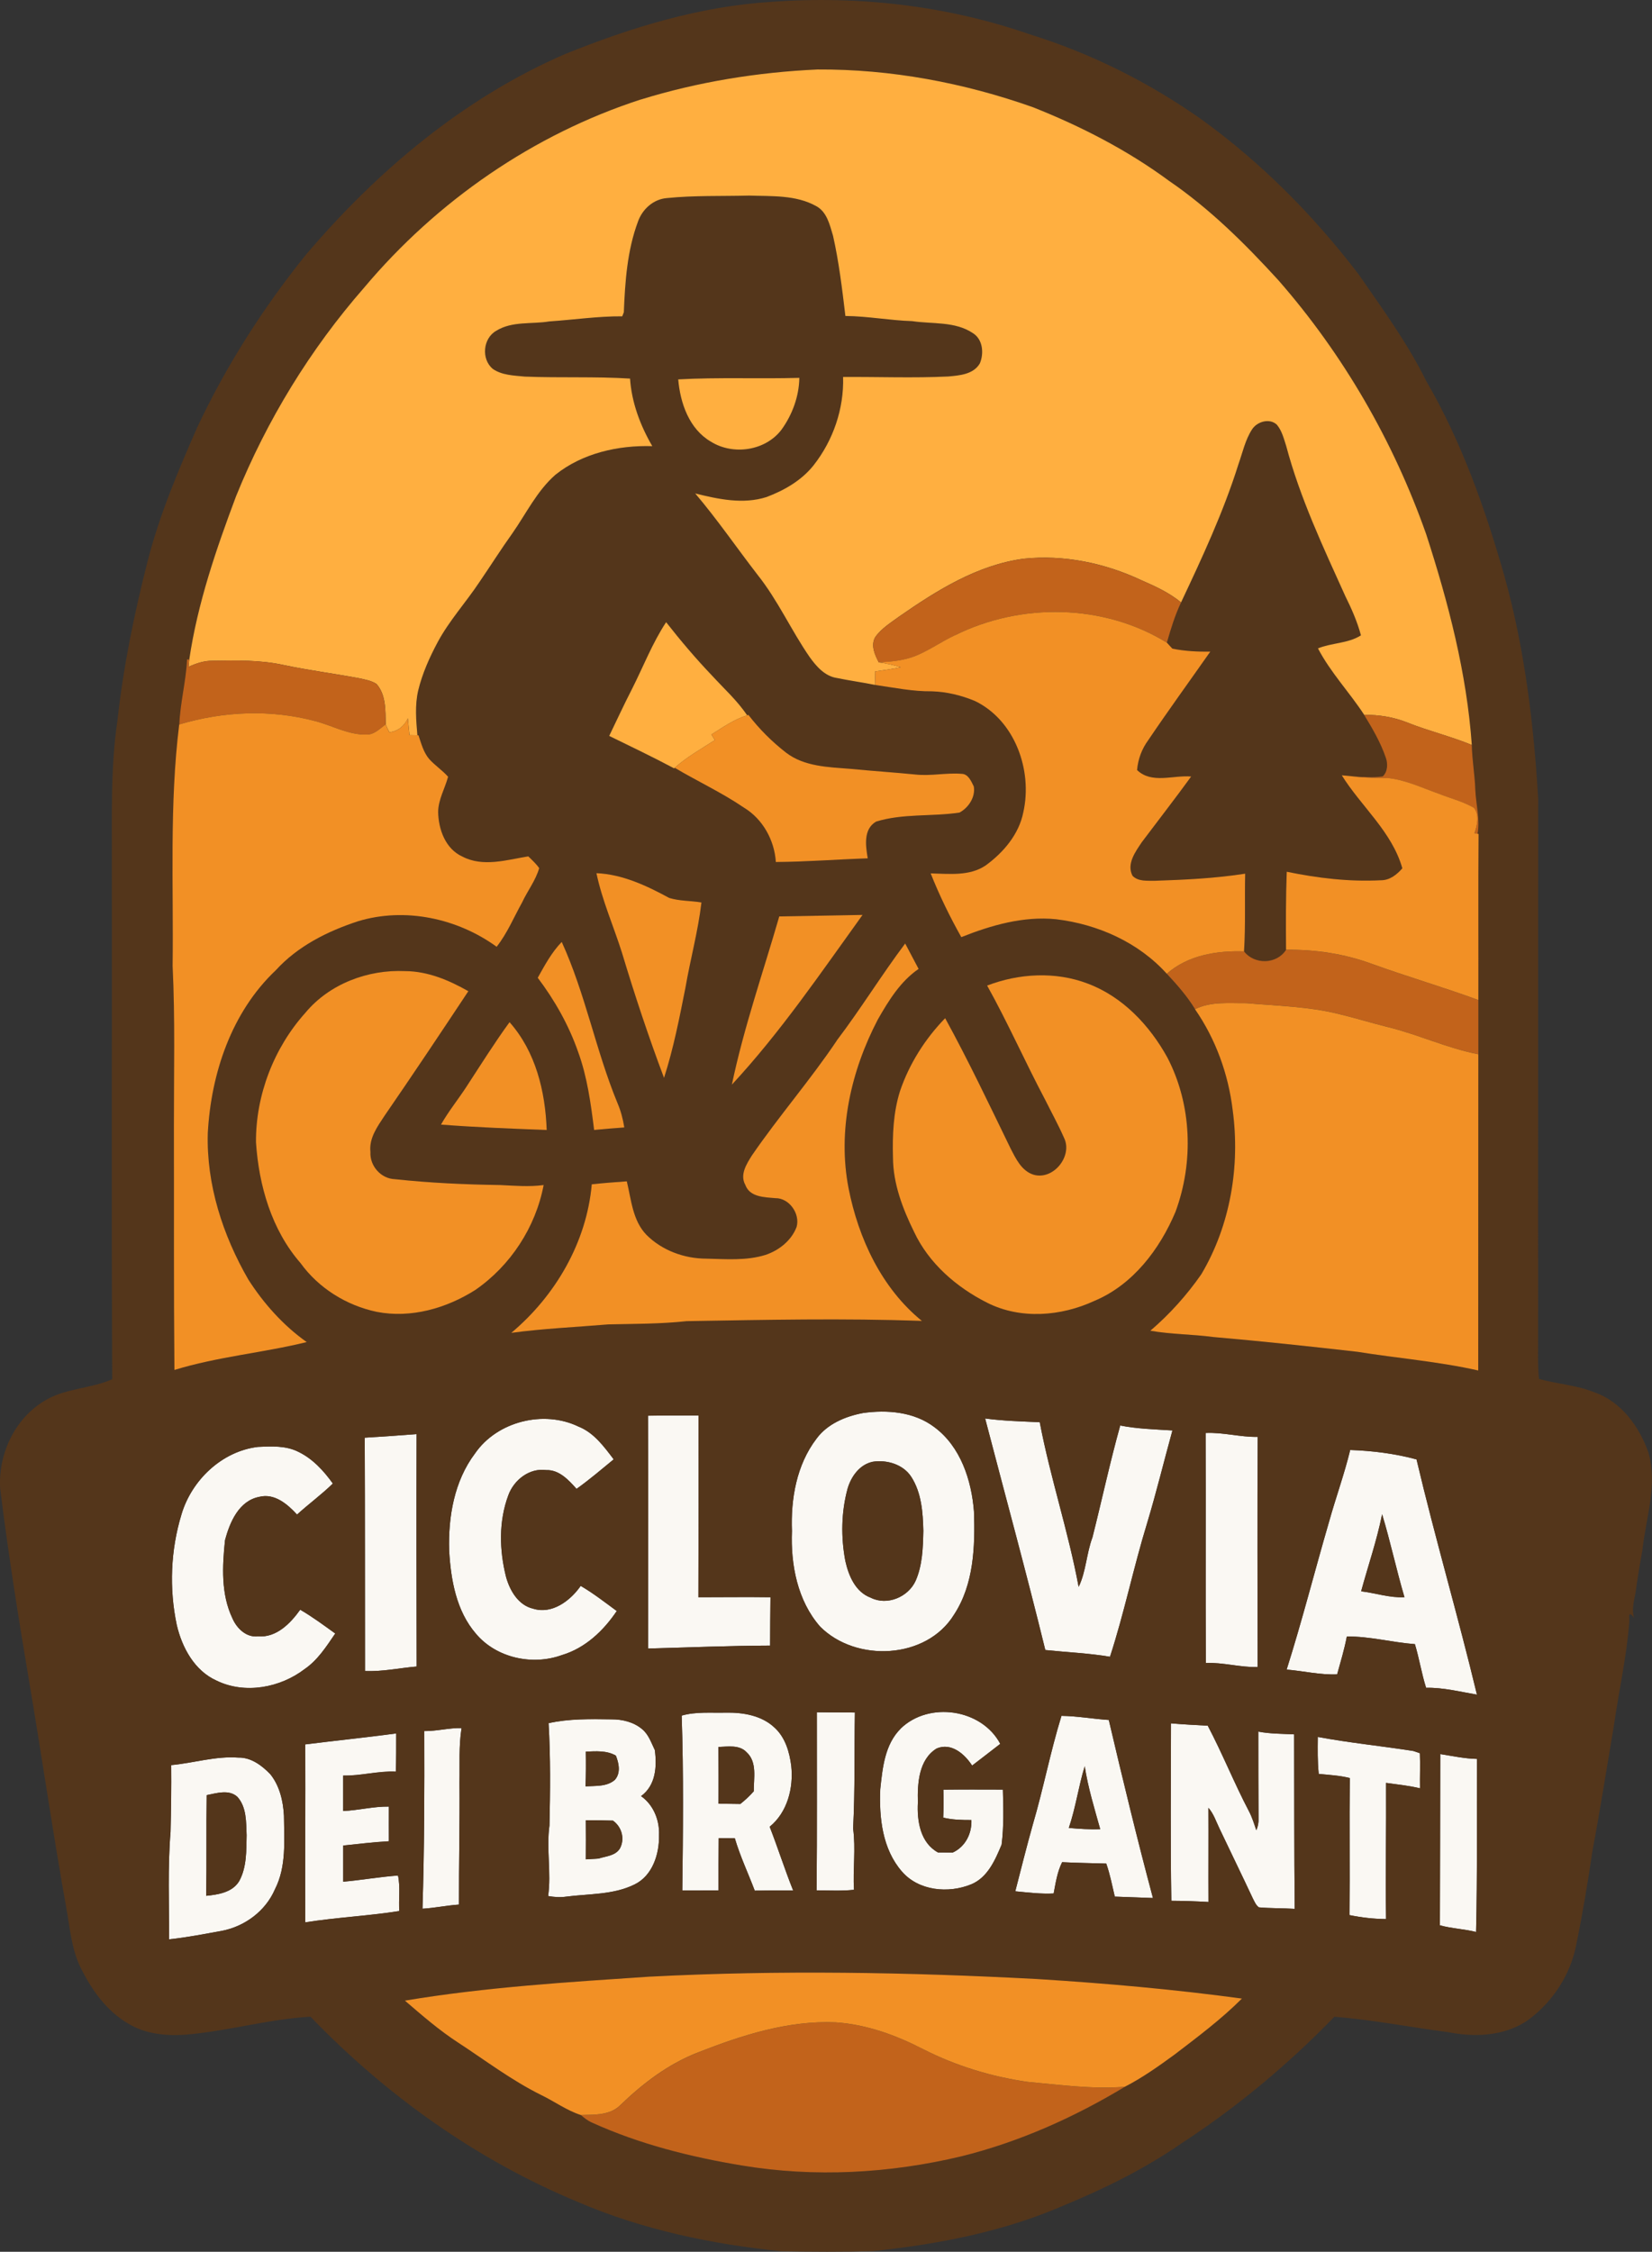
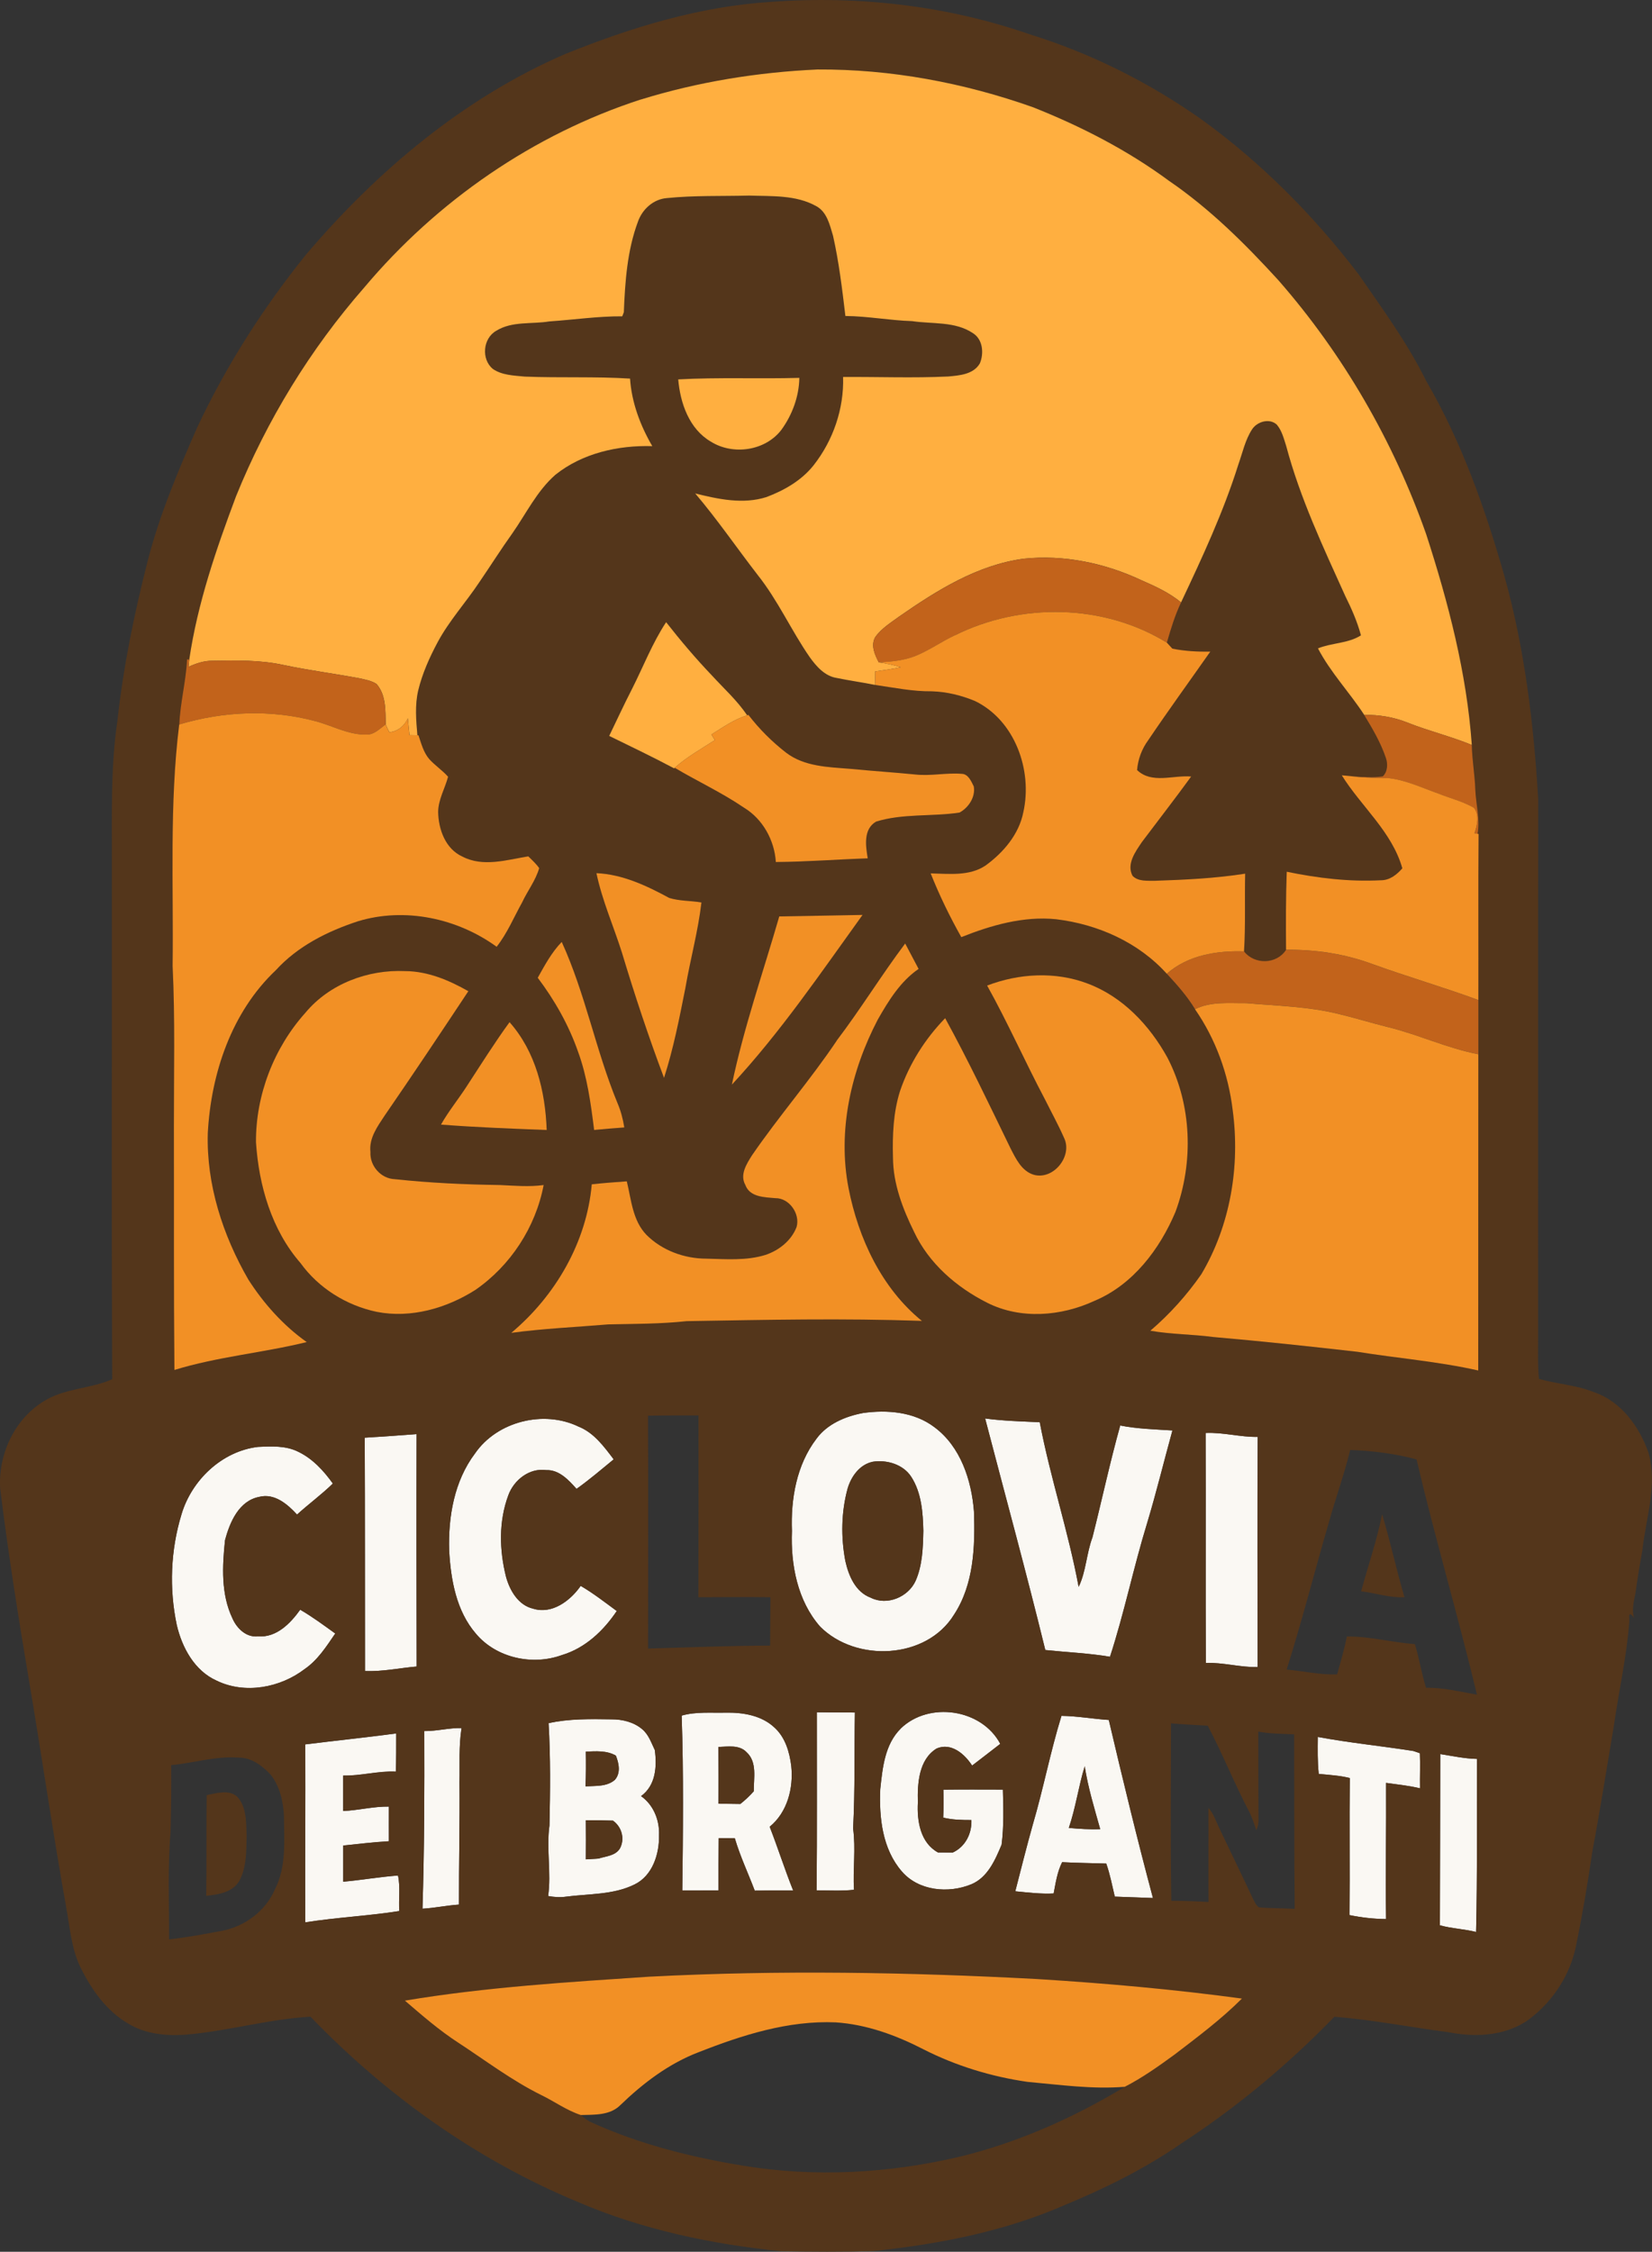
<svg xmlns="http://www.w3.org/2000/svg" id="Layer_2" data-name="Layer 2" viewBox="0 0 473.64 645.22">
  <rect x="0" y="0" width="473.64" height="645.22" fill="#333333" stroke="none" />
  <defs>
    <style> .cls-1 { fill: #faf8f3; } .cls-1, .cls-2, .cls-3, .cls-4, .cls-5 { stroke-width: 0px; } .cls-2 { fill: #f29025; } .cls-3 { fill: #ffaf40; } .cls-4 { fill: #c2631b; } .cls-5 { fill: #54361b; } </style>
  </defs>
  <g id="Layer_1-2" data-name="Layer 1">
    <g>
      <g id="_faf8f3ff" data-name="#faf8f3ff">
        <path class="cls-1" d="M247.34,404.9c7.01-.99,14.74-.37,20.55,4.04,7.52,5.56,10.65,15.2,11.35,24.18.34,10.04-.03,20.91-5.74,29.58-7.89,12.8-28.13,13.71-38.38,3.38-6.5-7.41-8.46-17.76-8.07-27.36-.36-9.21,1.31-18.97,7.03-26.46,3.1-4.23,8.24-6.4,13.25-7.35M250.13,418.87c-3.7.81-6.11,4.23-7.12,7.67-1.83,6.73-1.94,13.89-.65,20.72.94,4.23,2.89,8.92,7.29,10.54,4.69,2.38,10.76-.19,12.87-4.85,1.97-4.48,2.1-9.49,2.21-14.31-.13-5.28-.52-10.91-3.47-15.48-2.34-3.6-7.06-4.96-11.13-4.3Z" />
-         <path class="cls-1" d="M185.79,405.65c4.82-.07,9.64-.05,14.47-.06.04,17.36.02,34.72-.03,52.08,6.89,0,13.78-.1,20.67,0-.08,4.62-.07,9.23-.1,13.86-11.67.04-23.33.53-34.99.84-.02-22.24.08-44.48-.02-66.72Z" />
        <path class="cls-1" d="M136.19,416.47c6.32-9.19,19.69-12.53,29.69-7.69,4.42,1.75,7.3,5.73,10.07,9.38-3.5,2.87-6.96,5.83-10.65,8.46-2.29-2.55-4.97-5.51-8.7-5.38-4.83-.67-9.29,2.85-10.87,7.24-2.77,7.43-2.57,15.68-.66,23.3,1.07,3.93,3.52,8.18,7.79,9.17,5.41,1.7,10.68-2.28,13.63-6.53,3.63,2.12,6.95,4.71,10.34,7.2-3.81,5.67-9.06,10.65-15.75,12.63-8.42,3.06-18.78.83-24.62-6.12-5.65-6.52-7.21-15.46-7.68-23.81-.3-9.68,1.44-19.93,7.41-27.85Z" />
        <path class="cls-1" d="M299.69,472.79c-5.44-22.19-11.48-44.23-17.25-66.33,5.19.7,10.43.82,15.66,1.07,3.02,15.89,8.21,31.29,11.15,47.18,2.12-4.35,2.23-9.58,3.96-14.19,2.7-10.67,5-21.45,7.96-32.05,4.93.97,9.96,1.1,14.97,1.42-2.44,8.83-4.6,17.74-7.25,26.53-3.89,12.67-6.55,25.7-10.65,38.31-6.14-1.03-12.37-1.28-18.56-1.93Z" />
        <path class="cls-1" d="M104.57,411.96c4.95-.31,9.91-.63,14.87-1.03-.08,22.2-.03,44.39.02,66.59-4.94.43-9.81,1.51-14.81,1.29-.03-22.28.02-44.57-.08-66.85Z" />
        <path class="cls-1" d="M345.66,410.6c5.03-.23,9.91,1.22,14.93,1.12-.14,21.98-.04,43.97-.02,65.95-5,.13-9.86-1.36-14.86-1.17-.09-21.97.02-43.94-.06-65.91Z" />
        <path class="cls-1" d="M52.03,433.94c2.91-9.81,11.58-18.12,21.94-19.34,3.87-.18,7.98-.4,11.56,1.4,4.12,1.99,7.28,5.43,9.9,9.1-3.25,3.16-6.92,5.84-10.27,8.89-2.72-2.98-6.45-6.17-10.8-5.08-5.87,1.11-8.48,7.28-9.85,12.43-.77,7.45-1.19,15.43,2.13,22.38,1.24,2.87,3.96,5.53,7.33,5.17,5.29.41,9.29-3.71,12.1-7.64,3.51,2.03,6.77,4.46,10.05,6.82-2.53,3.69-4.99,7.58-8.75,10.17-7.02,5.38-17.15,7.29-25.28,3.33-6.33-2.84-9.9-9.47-11.41-15.94-2.21-10.44-1.77-21.46,1.35-31.68Z" />
-         <path class="cls-1" d="M387.11,415.48c6.37.21,12.94,1.05,19.02,2.7,5.33,22.57,11.91,44.84,17.32,67.4-4.84-.81-9.65-2.06-14.58-1.96-1.3-4.11-1.96-8.39-3.21-12.51-6.53-.48-13-2.28-19.52-2.18-.68,3.67-1.79,7.24-2.77,10.84-4.89.21-9.64-.96-14.48-1.37,4.43-13.99,8.04-28.24,12.15-42.33,1.92-6.89,4.38-13.63,6.07-20.59M396.26,433.89c-1.49,7.49-4.01,14.71-6.01,22.08,4.15.51,8.19,1.91,12.42,1.7-2.33-7.87-4.02-15.93-6.41-23.78Z" />
        <path class="cls-1" d="M195.44,491.59c4.13-1.17,8.45-.73,12.68-.84,4.91-.09,10.25.79,13.95,4.29,3.08,2.8,4.3,7,4.79,11,.67,6.3-1.11,13.27-6.19,17.4,2.36,6.05,4.32,12.25,6.74,18.28-3.67,0-7.34-.03-11.02.03-1.89-5.01-4.2-9.86-5.71-15.01-1.55,0-3.09-.02-4.62-.03-.05,4.99-.07,9.99-.05,14.99-3.47.02-6.93.02-10.39.02.21-16.7.39-33.43-.18-50.12M205.98,500.57c.03,5.42.07,10.85.02,16.27,2.08.02,4.17,0,6.26.06,1.4-1.1,2.68-2.31,3.85-3.63-.05-3.74,1.05-8.32-2.05-11.18-2.07-2.21-5.37-1.6-8.08-1.52Z" />
        <path class="cls-1" d="M234.21,490.63c3.63.05,7.26.06,10.89.07-.2,11.08.07,22.17-.51,33.24.8,5.84-.09,11.7.25,17.56-3.56.39-7.16.16-10.72.18.17-17.01.06-34.04.08-51.05Z" />
        <path class="cls-1" d="M258.24,495.3c8.1-7.85,23.22-5.66,28.55,4.39-2.66,2.1-5.38,4.13-8.07,6.22-2.14-3.3-5.97-6.67-10.16-4.9-5.17,3.16-5.55,10.05-5.39,15.49-.29,5.27.68,11.54,5.79,14.32,1.38,0,2.77,0,4.16.03,3.63-1.65,5.55-5.43,5.39-9.33-2.71,0-5.44-.05-8.08-.7.13-2.67.13-5.35.05-8.01,5.68-.07,11.38-.02,17.06-.02.14,5.25.3,10.54-.37,15.79-1.84,4.37-3.99,9.4-8.69,11.35-6.54,2.69-15.07,1.91-19.89-3.66-5.61-6.42-6.56-15.41-6.21-23.59.65-6.08,1.28-12.82,5.87-17.37Z" />
        <path class="cls-1" d="M304.33,491.66c4.55.06,9.03.88,13.57,1.18,4,17.05,8.13,34.09,12.66,51.02-3.65-.12-7.29-.28-10.94-.4-.76-3.17-1.36-6.39-2.45-9.47-4.22-.13-8.44-.18-12.65-.4-1.4,2.79-1.85,5.93-2.43,8.96-3.69.19-7.34-.27-11-.62,1.65-6.39,3.24-12.79,5.03-19.14,3.03-10.3,5.04-20.88,8.21-31.13M311,506.07c-1.79,5.83-2.59,11.92-4.57,17.71,2.99.26,5.99.47,9,.35-1.66-5.97-3.51-11.91-4.44-18.05Z" />
        <path class="cls-1" d="M157.28,493.75c5.9-1.32,12.01-1.18,18.02-1.1,3.12-.02,6.37.76,8.8,2.8,1.87,1.54,2.63,3.91,3.65,6.01.63,4.75.27,10.12-3.95,13.19,3.55,2.49,5.34,6.92,5.15,11.17.12,5.37-1.83,11.61-6.99,14.13-6.12,3.04-13.12,2.64-19.72,3.52-1.7.24-3.4.11-5.08-.19.96-6.69-.56-13.48.38-20.22.21-9.77.32-19.58-.25-29.33M167.96,501.91c.06,3.31.05,6.63-.08,9.95,2.84-.18,6.12.15,8.42-1.87,1.73-2,1.15-4.72.27-6.94-2.64-1.51-5.7-1.25-8.61-1.14M167.96,521.57c.05,3.73.02,7.47,0,11.21,1.2-.08,2.4-.16,3.61-.22,2.19-.69,5.11-.81,6.28-3.13,1.31-2.75.32-6.02-2.12-7.74-2.59-.09-5.18-.13-7.78-.11Z" />
-         <path class="cls-1" d="M335.73,493.81c3.51.31,7.03.48,10.54.67,4.23,8.03,7.6,16.49,11.82,24.53.9,1.71,1.48,3.59,2.1,5.43.48-1.07.69-2.2.63-3.37-.05-8.3-.04-16.59-.05-24.89,3.39.64,6.84.61,10.27.78.05,16.67,0,33.33.16,50-3.42-.22-6.87-.12-10.28-.43-.89-.66-1.29-1.73-1.78-2.67-3.11-6.65-6.34-13.23-9.48-19.86-.99-2.03-1.68-4.27-3.2-5.98.05,8.99-.03,17.99.02,26.98-3.55-.21-7.09-.33-10.65-.35-.3-16.94-.1-33.89-.1-50.84Z" />
        <path class="cls-1" d="M121.64,496.02c3.59.05,7.11-.96,10.69-.85-.83,5.16-.48,10.39-.59,15.59.1,11.67-.19,23.32-.15,34.98-3.5.23-6.95.98-10.46,1.18.53-16.96.56-33.93.51-50.9Z" />
        <path class="cls-1" d="M87.52,499.85c8.69-1.09,17.4-1.98,26.08-3.14,0,3.64.02,7.28-.11,10.94-5.07-.24-10.02,1.25-15.09,1.13v10.15c4.4-.18,8.69-1.34,13.1-1.26,0,3.31-.03,6.62,0,9.93-4.38.23-8.73.79-13.09,1.23v10.36c5.25-.46,10.44-1.39,15.7-1.77.72,3.32.13,6.8.38,10.18-8.95,1.41-18.01,1.82-26.96,3.24-.08-16.99.07-33.98,0-50.97Z" />
        <path class="cls-1" d="M377.82,497.71c9.08,1.69,18.29,2.59,27.41,4.03.47.16,1.4.47,1.86.63.15,3.34-.03,6.7.04,10.06-3.2-.77-6.48-1.09-9.73-1.55.08,13.01-.2,26.01,0,39.02-3.53-.03-7.03-.43-10.49-1.14.14-13.09-.06-26.18.09-39.27-2.92-.74-5.93-.89-8.9-1.18-.38-3.52-.31-7.05-.27-10.58Z" />
        <path class="cls-1" d="M412.93,502.62c3.5.54,6.98,1.31,10.53,1.38-.1,16.53.14,33.07-.26,49.6-3.41-.88-6.97-.97-10.37-1.92.03-16.36.09-32.71.1-49.05Z" />
-         <path class="cls-1" d="M49.08,505.77c6.43-.59,12.74-2.64,19.26-2.15,3.64-.09,6.78,2.28,9.18,4.78,2.65,3.31,3.68,7.69,3.89,11.86.05,7.08.76,14.58-2.59,21.11-2.69,6.24-8.66,10.64-15.27,11.9-5.01.9-10.03,1.89-15.09,2.42.07-10.27-.41-20.56.44-30.81.15-6.38.24-12.75.18-19.12M59.26,514.37c-.15,9.62.02,19.23-.14,28.85,3.46-.34,7.57-.97,9.5-4.28,2.15-3.99,1.99-8.68,2.09-13.07-.16-3.75.03-8.04-2.66-11.01-2.43-2.2-5.96-1.03-8.79-.49Z" />
      </g>
      <g id="_54361bff" data-name="#54361bff">
        <path class="cls-5" d="M162.1,15.46c18.9-7.65,38.74-13.69,59.2-14.94,24.91-1.81,50.27,1.1,73.91,9.31,17.5,5.41,34.09,13.72,49.06,24.24,17.28,12.43,32.4,27.71,45.29,44.59,6.83,9.88,13.97,19.63,19.31,30.43,10.19,17.51,16.98,36.73,22.5,56.13,5.77,20.78,8.38,42.29,9.64,63.75-.06,51.48,0,102.97-.03,154.45.02,3.9-.14,7.8.26,11.69,5.21,1.5,10.75,1.74,15.81,3.82,7.76,2.64,12.96,9.86,15.58,17.32,2.67,9.32-.78,18.81-1.77,28.12-.74,4.01-1.39,8.02-1.95,12.06-.46,2.38-1.13,4.82-.38,7.22-.59-.92-1.64-1.93-1.39,0v.96c-.75,10.03-3.01,19.91-4.43,29.87-2.03,11.96-3.89,23.93-6.14,35.84-1.31,8.96-2.8,17.89-4.62,26.77-1.59,8.53-6.62,16.33-13.55,21.52-6.72,4.89-15.54,5.23-23.42,3.65-10.81-1.39-21.54-3.55-32.41-4.37-13.22,13.63-27.89,25.88-43.81,36.25-10.6,7.35-22.24,13.07-34.15,17.97-17.19,7.43-35.79,10.98-54.34,12.92-8.73.26-17.45.2-26.18.04-20.01-2-39.98-6.18-58.5-14.16-28.93-12-54.9-30.55-76.57-53.04-12.01.66-23.72,4.14-35.7,5.14-5.67.41-11.61-.15-16.56-3.17-6.15-3.56-10.42-9.58-13.53-15.81-2.79-5.51-3.18-11.77-4.29-17.74-3.75-20.96-6.8-42.04-10.34-63.04-3.19-18.89-6.22-37.8-8.56-56.81-.58-10.07,4.46-20.55,13.47-25.48,5.78-3.21,12.67-3.09,18.66-5.76-.23-49.18-.03-98.36-.1-147.54.07-13.74-.43-27.54,1.6-41.17,1.68-15.39,4.81-30.62,8.64-45.63,3.38-13.24,8.72-25.86,14.21-38.34,8.3-17.67,18.87-34.24,31.11-49.44,20.45-24.06,45.27-45.01,74.47-57.63M183.73,28.52c-30.85,9.99-58.48,29.12-79.3,53.86-15.49,17.7-27.94,38.04-36.77,59.83-5.71,15.2-11.05,30.71-13.42,46.82l-.6-.1c-.32,6.27-1.96,12.39-2.24,18.67-2.84,22.94-1.6,46.12-1.89,69.18.73,15.27.35,30.57.37,45.86.05,23.31-.07,46.61.15,69.92,12.38-3.81,25.38-4.91,37.93-7.99-6.72-4.76-12.32-11.03-16.75-17.94-7.33-12.69-12.04-27.21-11.61-41.96.93-17.1,6.81-34.66,19.51-46.66,6.27-6.89,14.83-11.17,23.59-14.03,13.43-4.06,28.48-.84,39.71,7.32,3.03-3.83,4.92-8.45,7.3-12.7,1.54-3.31,3.88-6.29,4.9-9.83-.88-1.27-2.04-2.31-3.13-3.38-6.18,1.01-12.98,3.16-18.91.05-4.85-2.2-6.84-7.8-6.93-12.78.06-3.58,1.96-6.74,2.85-10.08-1.65-1.86-3.77-3.24-5.43-5.09-1.63-1.93-2.26-4.44-3.06-6.78h-.33c-.37-4.26-.74-8.62.23-12.83,1.17-4.88,3.25-9.49,5.61-13.9,3.32-6.16,8.08-11.37,11.94-17.17,3.17-4.63,6.16-9.39,9.44-13.96,3.99-5.67,7.06-12.14,12.34-16.78,7.76-6.21,18.02-8.5,27.79-8.21-3.44-5.92-5.92-12.48-6.38-19.36-10.05-.63-20.12-.17-30.17-.57-3.11-.31-6.54-.37-9.19-2.21-3.35-2.8-2.82-8.75.99-10.91,4.57-2.84,10.16-1.84,15.22-2.69,6.97-.46,13.92-1.51,20.92-1.46.11-.3.34-.88.45-1.18.35-8.75.97-17.71,4.06-25.98,1.27-3.55,4.44-6.42,8.28-6.72,7.82-.81,15.71-.51,23.56-.72,6.45.22,13.39-.24,19.23,3.01,3.1,1.66,3.91,5.39,4.84,8.48,1.72,7.57,2.64,15.31,3.55,23.01,6.42.06,12.76,1.28,19.17,1.48,5.82.87,12.29,0,17.42,3.46,2.84,1.81,3.16,5.78,1.97,8.63-1.81,3.17-5.83,3.48-9.09,3.77-10.04.48-20.08.07-30.13.14.28,9.1-2.85,18.17-8.46,25.31-3.43,4.33-8.37,7.16-13.48,9.09-6.7,2.15-13.83.62-20.46-1.03,6.37,7.48,11.91,15.6,17.92,23.37,5.82,7.29,9.61,15.89,14.91,23.54,1.9,2.67,4.33,5.45,7.77,5.97,3.66.77,7.36,1.26,11.03,2,5.39.77,10.78,1.88,16.25,1.82,4.21.13,8.39,1.15,12.29,2.76,11.48,5.52,16.59,19.85,13.91,31.85-1.24,6.33-5.67,11.55-10.79,15.27-4.62,3.16-10.5,2.41-15.78,2.29,2.49,6.29,5.47,12.37,8.78,18.27,8.61-3.42,17.81-6.07,27.18-5.13,11.94,1.42,23.63,6.61,31.74,15.63,2.95,3.16,5.82,6.42,8.08,10.13,5.92,8.52,9.56,18.58,10.8,28.85,2.19,16.09-.65,33.05-8.98,47.09-4.16,5.98-9.08,11.45-14.62,16.19,5.97,1.04,12.06,1,18.06,1.8,13.79,1.19,27.54,2.67,41.28,4.23,11.55,1.85,23.25,2.77,34.67,5.36,0-30.21.02-60.41.03-90.62v-15.51c.04-15.86-.08-31.72.06-47.58l-.28-.05c.76-4.24-.48-8.47-.65-12.72-.15-4.26-.92-8.48-1-12.75-1.46-20.63-6.72-40.77-13.08-60.38-9.4-26.64-23.79-51.54-42.41-72.82-9.53-10.43-19.63-20.47-31.35-28.46-11.94-8.79-25.23-15.62-38.99-21.08-19.78-7-40.76-10.95-61.77-10.81-17.15.79-34.24,3.54-50.65,8.61M194.45,108.71c.58,6.81,3.15,14.22,9.36,17.84,6.37,3.99,15.62,2.65,20.23-3.4,3.12-4.31,5.05-9.54,5.14-14.88-11.57.33-23.17-.2-34.73.44M181.19,197.44c-2.28,4.43-4.36,8.95-6.53,13.43,6.22,3.05,12.48,6.02,18.6,9.29l.18-.15c6.56,3.9,13.52,7.12,19.85,11.42,5.4,3.25,8.76,9.36,9.15,15.58,8.79-.06,17.56-.75,26.35-1.05-.6-3.57-1.32-8.34,2.38-10.52,7.73-2.41,16.03-1.4,23.94-2.6,2.6-1.4,4.62-4.49,4.08-7.5-.75-1.47-1.57-3.58-3.5-3.6-4.37-.36-8.74.66-13.11.21-6.24-.62-12.49-1.02-18.74-1.63-6.32-.51-13.22-.63-18.49-4.66-4.02-3.13-7.68-6.76-10.78-10.81l-.36.13c-2.83-4.23-6.65-7.65-10.06-11.38-4.66-4.87-9.01-10.01-13.17-15.31-3.96,6.01-6.56,12.76-9.79,19.16M171,250.2c1.64,7.83,4.91,15.17,7.31,22.76,3.64,12.09,7.63,24.08,12.07,35.9,2.71-8.4,4.41-17.09,6.12-25.73,1.41-8.21,3.64-16.26,4.61-24.54-3.07-.52-6.27-.37-9.25-1.3-6.45-3.49-13.39-6.78-20.86-7.09M223.42,262.59c-4.63,16.03-10.17,31.85-13.59,48.21,13.97-15.04,25.5-32.04,37.47-48.64-7.96.14-15.92.31-23.88.43M154.17,280.18c4.88,6.44,8.89,13.56,11.56,21.19,2.64,7.2,3.67,14.84,4.61,22.42,2.88-.28,5.77-.51,8.65-.72-.38-2.42-1-4.78-1.97-7.03-6.22-15.07-9.17-31.27-15.97-46.13-2.9,2.98-4.88,6.69-6.88,10.28M239.88,298.18c-7.62,11.32-16.59,21.63-24.31,32.87-1.55,2.46-3.53,5.52-1.89,8.46,1.28,3.52,5.48,3.51,8.59,3.79,4.01-.06,7.16,4.48,6.11,8.24-1.46,3.9-5.06,6.74-8.96,8.03-5.48,1.69-11.29,1.19-16.94,1.06-6.28,0-12.71-2.34-17.16-6.83-3.97-4.11-4.34-10.06-5.62-15.32-3.36.24-6.71.49-10.05.85-1.46,16.59-10.42,31.97-23.08,42.57,9.24-1.25,18.55-1.66,27.84-2.43,7.5-.16,15.03-.11,22.5-.93,22.46-.37,44.95-.86,67.4-.06-11.56-9.38-18.21-23.66-21.03-38.02-3.21-16.51.69-33.64,8.4-48.37,3.09-5.39,6.44-10.89,11.68-14.48-1.28-2.43-2.57-4.85-3.85-7.28-6.82,9.08-12.77,18.78-19.64,27.83M87.52,290.24c-9.01,10.03-14.24,23.59-14.14,37.06.82,12.38,4.47,25.11,12.77,34.63,5.19,7.19,13.21,12.17,21.86,13.98,9.77,1.91,19.94-1,28.22-6.25,10.13-6.98,17.34-18.01,19.63-30.09-4.14.55-8.3.19-12.45,0-10.08-.13-20.19-.6-30.22-1.68-4-.14-7.21-3.83-6.99-7.79-.44-3.94,1.98-7.26,4.03-10.36,8.14-11.82,16.1-23.75,24.04-35.71-5.54-3.15-11.64-5.73-18.12-5.76-10.67-.51-21.75,3.65-28.64,11.98M283,282.41c5.95,10.64,10.85,21.79,16.55,32.55,1.84,3.69,3.84,7.3,5.5,11.08,2.56,5.21-3.03,12.22-8.73,10.57-3.45-1.09-5.09-4.62-6.62-7.58-6.08-12.5-12.04-25.07-18.73-37.27-5.75,5.92-10.25,13.01-12.92,20.82-1.95,6.17-2.21,12.72-2.04,19.14.04,7.47,2.78,14.63,6.04,21.25,4.22,9.02,12.15,15.88,20.93,20.31,9.6,4.86,21.23,3.91,30.8-.52,11.01-4.61,18.7-14.76,23.22-25.48,5.26-14.22,4.73-30.68-2.3-44.22-5.08-9.24-12.83-17.45-22.87-21.22-9.24-3.52-19.7-2.93-28.84.58M133.84,311.22c-2.41,3.71-5.21,7.15-7.41,11.01,10.09.8,20.2,1.16,30.31,1.55-.39-11.04-3.15-22.45-10.65-30.9-4.33,5.95-8.23,12.18-12.25,18.33M247.34,404.9c-5.02.96-10.15,3.12-13.25,7.35-5.72,7.49-7.39,17.25-7.03,26.46-.39,9.6,1.57,19.95,8.07,27.36,10.25,10.33,30.49,9.42,38.38-3.38,5.71-8.67,6.08-19.54,5.74-29.58-.7-8.98-3.83-18.61-11.35-24.18-5.81-4.41-13.54-5.03-20.55-4.04M185.79,405.65c.1,22.24,0,44.48.02,66.72,11.67-.31,23.33-.81,34.99-.84.04-4.63.02-9.24.1-13.86-6.89-.1-13.78,0-20.67,0,.05-17.36.07-34.72.03-52.08-4.83,0-9.65-.02-14.47.06M136.19,416.47c-5.97,7.91-7.71,18.16-7.41,27.85.47,8.35,2.04,17.29,7.68,23.81,5.84,6.96,16.2,9.19,24.62,6.12,6.69-1.99,11.94-6.96,15.75-12.63-3.39-2.49-6.71-5.08-10.34-7.2-2.95,4.24-8.22,8.23-13.63,6.53-4.28-.98-6.72-5.23-7.79-9.17-1.91-7.61-2.11-15.87.66-23.3,1.58-4.39,6.04-7.91,10.87-7.24,3.73-.12,6.42,2.84,8.7,5.38,3.7-2.63,7.16-5.59,10.65-8.46-2.78-3.65-5.66-7.63-10.07-9.38-10.01-4.84-23.37-1.5-29.69,7.69M299.69,472.79c6.19.65,12.42.9,18.56,1.93,4.1-12.6,6.75-25.64,10.65-38.31,2.65-8.78,4.81-17.7,7.25-26.53-5.01-.33-10.04-.45-14.97-1.42-2.96,10.6-5.26,21.38-7.96,32.05-1.73,4.62-1.84,9.84-3.96,14.19-2.95-15.89-8.13-31.29-11.15-47.18-5.23-.24-10.48-.37-15.66-1.07,5.77,22.1,11.81,44.14,17.25,66.33M104.57,411.96c.09,22.28.05,44.57.08,66.85,5,.22,9.87-.86,14.81-1.29-.05-22.2-.09-44.39-.02-66.59-4.95.4-9.91.72-14.87,1.03M345.66,410.6c.08,21.97-.04,43.94.06,65.91,5-.19,9.86,1.3,14.86,1.17-.02-21.98-.12-43.97.02-65.95-5.02.09-9.9-1.36-14.93-1.12M52.03,433.94c-3.12,10.22-3.56,21.24-1.35,31.68,1.51,6.47,5.07,13.1,11.41,15.94,8.12,3.96,18.26,2.05,25.28-3.33,3.76-2.58,6.22-6.48,8.75-10.17-3.28-2.36-6.55-4.78-10.05-6.82-2.81,3.93-6.81,8.05-12.1,7.64-3.37.37-6.09-2.29-7.33-5.17-3.32-6.95-2.9-14.93-2.13-22.38,1.37-5.15,3.98-11.32,9.85-12.43,4.35-1.09,8.08,2.11,10.8,5.08,3.35-3.04,7.03-5.72,10.27-8.89-2.63-3.67-5.79-7.12-9.9-9.1-3.57-1.8-7.68-1.57-11.56-1.4-10.35,1.23-19.03,9.53-21.94,19.34M387.11,415.48c-1.69,6.96-4.15,13.7-6.07,20.59-4.11,14.09-7.72,28.34-12.15,42.33,4.84.41,9.6,1.57,14.48,1.37.98-3.6,2.09-7.17,2.77-10.84,6.52-.09,12.99,1.7,19.52,2.18,1.25,4.12,1.9,8.4,3.21,12.51,4.93-.1,9.75,1.14,14.58,1.96-5.41-22.56-12-44.82-17.32-67.4-6.08-1.65-12.65-2.49-19.02-2.7M195.44,491.59c.57,16.69.38,33.42.18,50.12,3.46,0,6.92,0,10.39-.02-.02-5,0-10,.05-14.99,1.54,0,3.08.02,4.62.03,1.51,5.15,3.82,10,5.71,15.01,3.68-.06,7.35-.02,11.02-.03-2.42-6.03-4.38-12.23-6.74-18.28,5.08-4.13,6.86-11.1,6.19-17.4-.5-4-1.72-8.2-4.79-11-3.7-3.5-9.04-4.38-13.95-4.29-4.23.11-8.55-.33-12.68.84M234.21,490.63c-.03,17.01.08,34.04-.08,51.05,3.56-.02,7.16.22,10.72-.18-.35-5.85.54-11.71-.25-17.56.57-11.07.31-22.16.51-33.24-3.63-.02-7.26-.03-10.89-.07M258.24,495.3c-4.6,4.55-5.22,11.29-5.87,17.37-.35,8.17.6,17.16,6.21,23.59,4.82,5.57,13.36,6.35,19.89,3.66,4.71-1.95,6.86-6.98,8.69-11.35.67-5.24.51-10.53.37-15.79-5.68,0-11.38-.06-17.06.02.08,2.67.08,5.35-.05,8.01,2.64.66,5.37.7,8.08.7.16,3.9-1.76,7.68-5.39,9.33-1.39-.03-2.78-.04-4.16-.03-5.11-2.78-6.08-9.04-5.79-14.32-.16-5.44.23-12.32,5.39-15.49,4.19-1.77,8.02,1.6,10.16,4.9,2.68-2.09,5.4-4.12,8.07-6.22-5.33-10.06-20.45-12.24-28.55-4.39M304.33,491.66c-3.17,10.25-5.18,20.83-8.21,31.13-1.79,6.35-3.38,12.75-5.03,19.14,3.66.35,7.32.81,11,.62.58-3.03,1.03-6.17,2.43-8.96,4.21.22,8.43.27,12.65.4,1.09,3.08,1.69,6.29,2.45,9.47,3.65.12,7.29.28,10.94.4-4.53-16.93-8.66-33.97-12.66-51.02-4.54-.3-9.02-1.12-13.57-1.18M157.28,493.75c.57,9.75.46,19.56.25,29.33-.95,6.73.57,13.52-.38,20.22,1.68.3,3.39.43,5.08.19,6.6-.88,13.61-.48,19.72-3.52,5.16-2.52,7.11-8.76,6.99-14.13.19-4.25-1.59-8.68-5.15-11.17,4.22-3.07,4.58-8.45,3.95-13.19-1.02-2.1-1.78-4.48-3.65-6.01-2.43-2.04-5.67-2.82-8.8-2.8-6.01-.08-12.12-.22-18.02,1.1M335.73,493.81c0,16.95-.2,33.9.1,50.84,3.55.02,7.1.14,10.65.35-.05-8.99.03-17.99-.02-26.98,1.52,1.71,2.2,3.95,3.2,5.98,3.14,6.63,6.37,13.21,9.48,19.86.49.94.89,2,1.78,2.67,3.41.31,6.86.22,10.28.43-.17-16.67-.11-33.33-.16-50-3.43-.17-6.88-.14-10.27-.78,0,8.3,0,16.59.05,24.89.07,1.17-.15,2.3-.63,3.37-.62-1.84-1.2-3.72-2.1-5.43-4.22-8.04-7.59-16.5-11.82-24.53-3.52-.2-7.03-.37-10.54-.67M121.64,496.02c.06,16.97.03,33.94-.51,50.9,3.51-.2,6.96-.95,10.46-1.18-.04-11.66.25-23.31.15-34.98.11-5.2-.23-10.43.59-15.59-3.58-.1-7.1.9-10.69.85M87.52,499.85c.07,16.99-.08,33.98,0,50.97,8.95-1.42,18.01-1.83,26.96-3.24-.24-3.38.35-6.85-.38-10.18-5.26.38-10.45,1.31-15.7,1.77v-10.36c4.36-.44,8.71-.99,13.09-1.23-.02-3.31,0-6.62,0-9.93-4.42-.07-8.7,1.09-13.1,1.26v-10.15c5.07.12,10.02-1.38,15.09-1.13.13-3.65.1-7.29.11-10.94-8.69,1.16-17.4,2.05-26.08,3.14M377.82,497.71c-.04,3.53-.1,7.06.27,10.58,2.97.29,5.98.44,8.9,1.18-.15,13.09.05,26.18-.09,39.27,3.45.71,6.96,1.11,10.49,1.14-.19-13.01.09-26.01,0-39.02,3.25.47,6.53.79,9.73,1.55-.07-3.35.11-6.71-.04-10.06-.46-.16-1.39-.47-1.86-.63-9.12-1.43-18.33-2.33-27.41-4.03M412.93,502.62c0,16.35-.08,32.7-.1,49.05,3.4.95,6.96,1.04,10.37,1.92.4-16.53.16-33.07.26-49.6-3.55-.07-7.03-.83-10.53-1.38M49.08,505.77c.07,6.37-.03,12.74-.18,19.12-.85,10.24-.38,20.53-.44,30.81,5.06-.52,10.08-1.52,15.09-2.42,6.61-1.26,12.58-5.66,15.27-11.9,3.35-6.54,2.64-14.04,2.59-21.11-.22-4.18-1.24-8.55-3.89-11.86-2.4-2.51-5.54-4.88-9.18-4.78-6.52-.49-12.82,1.56-19.26,2.15M186.55,566.38c-23.54,1.58-47.15,3.01-70.46,6.89,4.97,4.25,9.91,8.57,15.43,12.13,7.76,5.07,15.19,10.71,23.51,14.85,3.87,1.84,7.41,4.47,11.5,5.8.96.81,1.95,1.62,3.12,2.13,13.63,6.2,28.26,9.87,42.99,12.31,20.89,3.49,42.43,2.28,62.99-2.62,16.55-4.09,32.28-11.12,46.85-19.91,5.05-2.58,9.68-5.89,14.26-9.22,6.66-5.08,13.39-10.12,19.33-16.06-19.52-2.65-39.14-4.38-58.78-5.6-36.87-1.97-73.85-2.6-110.74-.69Z" />
        <path class="cls-5" d="M358.99,123.02c1.46-2.23,5.03-3.27,7.1-1.31,1.45,1.72,1.99,3.99,2.67,6.09,3.97,14.93,10.59,28.95,16.93,42.98,1.8,3.63,3.46,7.36,4.5,11.29-3.73,2.36-8.32,2.09-12.32,3.73,3.6,6.9,9.03,12.57,13.26,19.05,2.38,3.9,4.71,7.88,6.19,12.22.64,1.74.54,4.04-.86,5.37-2.84.45-5.73.15-8.58.02-.8-.07-2.41-.23-3.21-.31,5.61,9,14.42,16.2,17.38,26.68-1.6,1.84-3.64,3.46-6.22,3.42-9.02.47-18.08-.63-26.92-2.44-.27,7.44-.24,14.91-.2,22.36-2.66,4.17-9.03,4.32-12.04.46.47-7.42.15-14.85.33-22.27-8.58,1.35-17.29,1.75-25.95,2.04-2.15-.06-4.69.25-6.34-1.42-1.79-3.42.85-6.94,2.7-9.7,4.7-6.25,9.51-12.43,14.11-18.76-5.16-.44-11.31,2.19-15.51-1.85.27-3.1,1.35-6.05,3.2-8.56,5.79-8.56,11.86-16.92,17.79-25.37-3.65.04-7.31-.13-10.88-.86-.39-.43-1.17-1.29-1.57-1.71,1.13-3.91,2.31-7.83,4.07-11.52,6.1-12.9,12.15-25.88,16.43-39.52,1.21-3.39,1.95-7.03,3.94-10.08Z" />
        <path class="cls-5" d="M250.13,418.87c4.07-.66,8.8.69,11.13,4.3,2.95,4.57,3.34,10.2,3.47,15.48-.11,4.81-.24,9.82-2.21,14.31-2.11,4.66-8.18,7.23-12.87,4.85-4.4-1.62-6.35-6.31-7.29-10.54-1.29-6.84-1.18-13.99.65-20.72,1.01-3.44,3.41-6.86,7.12-7.67Z" />
        <path class="cls-5" d="M396.26,433.89c2.38,7.86,4.08,15.91,6.41,23.78-4.23.21-8.27-1.19-12.42-1.7,2-7.37,4.52-14.59,6.01-22.08Z" />
        <path class="cls-5" d="M205.98,500.57c2.7-.08,6-.69,8.08,1.52,3.1,2.86,2.01,7.44,2.05,11.18-1.17,1.32-2.46,2.54-3.85,3.63-2.08-.05-4.17-.04-6.26-.06.05-5.42,0-10.85-.02-16.27Z" />
        <path class="cls-5" d="M167.96,501.91c2.91-.11,5.97-.37,8.61,1.14.88,2.22,1.45,4.93-.27,6.94-2.3,2.02-5.58,1.69-8.42,1.87.13-3.32.14-6.64.08-9.95Z" />
        <path class="cls-5" d="M311,506.07c.93,6.14,2.78,12.08,4.44,18.05-3.01.12-6.01-.08-9-.35,1.98-5.79,2.78-11.87,4.57-17.71Z" />
        <path class="cls-5" d="M59.26,514.37c2.83-.54,6.36-1.71,8.79.49,2.69,2.97,2.5,7.27,2.66,11.01-.1,4.39.06,9.08-2.09,13.07-1.93,3.31-6.04,3.94-9.5,4.28.16-9.62,0-19.23.14-28.85Z" />
        <path class="cls-5" d="M167.96,521.57c2.6-.02,5.19.02,7.78.11,2.44,1.72,3.43,4.99,2.12,7.74-1.17,2.32-4.1,2.43-6.28,3.13-1.21.07-2.41.14-3.61.22.02-3.74.05-7.48,0-11.21Z" />
      </g>
      <g id="_ffaf40ff" data-name="#ffaf40ff">
        <path class="cls-3" d="M183.73,28.52c16.4-5.07,33.5-7.83,50.65-8.61,21.01-.13,41.99,3.81,61.77,10.81,13.76,5.46,27.05,12.28,38.99,21.08,11.71,8,21.82,18.03,31.35,28.46,18.63,21.27,33.02,46.18,42.41,72.82,6.36,19.62,11.62,39.76,13.08,60.38-6.01-2.46-12.34-4-18.38-6.38-3.96-1.61-8.21-2.29-12.47-2.24-4.23-6.49-9.66-12.15-13.26-19.05,4-1.64,8.59-1.37,12.32-3.73-1.04-3.93-2.7-7.66-4.5-11.29-6.34-14.03-12.96-28.05-16.93-42.98-.68-2.1-1.22-4.36-2.67-6.09-2.07-1.96-5.64-.92-7.1,1.31-1.99,3.05-2.73,6.69-3.94,10.08-4.29,13.64-10.34,26.62-16.43,39.52-3.39-2.8-7.4-4.63-11.4-6.37-10.45-4.91-22.21-7.36-33.74-6.15-13.26,1.78-24.85,9.05-35.62,16.52-2.47,1.82-5.21,3.46-6.98,6.03-1.26,2.37-.05,5.01,1.08,7.16,2.14.28,4.24.77,6.31,1.39-2.44.49-4.9.87-7.35,1.2,0,1.29,0,2.58.03,3.88-3.67-.74-7.37-1.24-11.03-2-3.43-.52-5.86-3.31-7.77-5.97-5.3-7.65-9.1-16.25-14.91-23.54-6.01-7.77-11.56-15.89-17.92-23.37,6.63,1.65,13.76,3.18,20.46,1.03,5.11-1.93,10.05-4.77,13.48-9.09,5.61-7.13,8.74-16.21,8.46-25.31,10.05-.07,20.09.34,30.13-.14,3.25-.29,7.28-.6,9.09-3.77,1.19-2.86.87-6.83-1.97-8.63-5.13-3.46-11.59-2.58-17.42-3.46-6.42-.2-12.75-1.42-19.17-1.48-.92-7.71-1.84-15.44-3.55-23.01-.93-3.09-1.74-6.83-4.84-8.48-5.83-3.25-12.77-2.78-19.23-3.01-7.85.21-15.74-.08-23.56.72-3.85.3-7.02,3.17-8.28,6.72-3.1,8.28-3.71,17.24-4.06,25.98-.11.3-.34.88-.45,1.18-7-.05-13.95,1-20.92,1.46-5.06.85-10.65-.15-15.22,2.69-3.82,2.16-4.34,8.11-.99,10.91,2.65,1.84,6.08,1.9,9.19,2.21,10.05.4,20.13-.06,30.17.57.46,6.88,2.94,13.45,6.38,19.36-9.77-.29-20.03,2-27.79,8.21-5.28,4.63-8.36,11.1-12.34,16.78-3.27,4.57-6.27,9.33-9.44,13.96-3.86,5.81-8.62,11.01-11.94,17.17-2.36,4.41-4.44,9.03-5.61,13.9-.98,4.2-.6,8.57-.23,12.82-.56,0-1.7-.03-2.26-.04-.17-1.6-.34-3.21-.48-4.82-.97,2.2-2.87,3.75-5.29,3.99-.4-.73-.75-1.48-1.05-2.25-.1-3.94.14-8.44-2.65-11.59-1.48-.96-3.26-1.25-4.95-1.63-7.2-1.35-14.48-2.27-21.65-3.79-6.71-1.48-13.62-1.32-20.43-1.21-2.4-.04-4.68.74-6.84,1.72.05-.51.14-1.54.19-2.05,2.37-16.1,7.71-31.62,13.42-46.82,8.83-21.79,21.27-42.13,36.77-59.83,20.82-24.74,48.45-43.87,79.3-53.86Z" />
        <path class="cls-3" d="M194.45,108.71c11.56-.64,23.16-.11,34.73-.44-.09,5.34-2.02,10.57-5.14,14.88-4.61,6.05-13.86,7.39-20.23,3.4-6.21-3.61-8.78-11.03-9.36-17.84Z" />
        <path class="cls-3" d="M181.19,197.44c3.24-6.4,5.83-13.15,9.79-19.16,4.16,5.3,8.51,10.44,13.17,15.31,3.41,3.73,7.23,7.14,10.06,11.38-3.75,1.16-6.96,3.44-10.24,5.49.32.53.65,1.08.98,1.61-3.91,2.54-8.01,4.82-11.51,7.94l-.18.15c-6.12-3.27-12.38-6.24-18.6-9.29,2.17-4.48,4.25-9,6.53-13.43Z" />
      </g>
      <g id="_c2631bff" data-name="#c2631bff">
        <path class="cls-4" d="M257.86,176.63c10.78-7.46,22.36-14.74,35.62-16.52,11.53-1.21,23.29,1.25,33.74,6.15,4,1.74,8.01,3.57,11.4,6.37-1.76,3.69-2.94,7.6-4.07,11.52-18.1-11.18-41.92-11.52-60.82-2.08-3.79,1.78-7.21,4.24-11.09,5.83-3.39,1.4-7.07,1.7-10.68,1.92-1.13-2.15-2.34-4.79-1.08-7.16,1.77-2.57,4.51-4.21,6.98-6.03Z" />
        <path class="cls-4" d="M53.64,188.92l.6.1c-.05.51-.14,1.54-.19,2.05,2.16-.98,4.44-1.76,6.84-1.72,6.81-.11,13.72-.27,20.43,1.21,7.17,1.53,14.44,2.44,21.65,3.79,1.69.38,3.47.67,4.95,1.63,2.8,3.16,2.55,7.65,2.65,11.59-1.69,1.22-3.3,3.01-5.57,2.91-5.12.11-9.66-2.55-14.48-3.81-12.77-3.46-26.49-2.88-39.12.92.28-6.28,1.92-12.4,2.24-18.67Z" />
        <path class="cls-4" d="M391.13,204.85c4.26-.06,8.51.63,12.47,2.24,6.04,2.38,12.37,3.91,18.38,6.38.08,4.27.85,8.49,1,12.75.17,4.24,1.41,8.47.65,12.72-.23-.05-.68-.13-.9-.17.79-2.25,1.5-5.26-.16-7.29-3.21-1.84-6.85-2.73-10.27-4.1-4.6-1.62-9.08-3.78-13.97-4.37-3.49-.15-6.99-.04-10.46-.53,2.85.13,5.74.43,8.58-.02,1.41-1.33,1.5-3.63.86-5.37-1.48-4.34-3.81-8.32-6.19-12.22Z" />
        <path class="cls-4" d="M334.54,279.04c6.04-5.37,14.31-6.67,22.14-6.42,3.01,3.86,9.38,3.71,12.04-.46,8.4-.11,16.86,1.16,24.76,4.09,10.05,3.64,20.34,6.62,30.38,10.31v15.51c-8.96-1.71-17.27-5.66-26.1-7.83-4.69-1.15-9.3-2.59-14-3.72-8.66-2.14-17.61-2.31-26.45-3.08-4.9.06-10.17-.55-14.68,1.73-2.26-3.71-5.14-6.97-8.08-10.13Z" />
-         <path class="cls-4" d="M200.28,588.06c12.51-4.92,25.74-9.15,39.35-8.56,8.85.59,17.3,3.69,25.14,7.72,9.33,4.75,19.48,7.84,29.84,9.33,9.26.83,18.57,2.16,27.88,1.41-14.57,8.78-30.3,15.81-46.85,19.91-20.56,4.91-42.1,6.11-62.99,2.62-14.73-2.44-29.36-6.11-42.99-12.31-1.17-.51-2.17-1.32-3.12-2.13,3.88-.11,8.34.15,11.31-2.82,6.52-6.29,13.9-11.91,22.44-15.17Z" />
      </g>
      <g id="_f29025ff" data-name="#f29025ff">
        <path class="cls-2" d="M273.73,182.07c18.9-9.44,42.71-9.1,60.82,2.08.39.42,1.17,1.28,1.57,1.71,3.57.73,7.23.9,10.88.86-5.94,8.46-12.01,16.82-17.79,25.37-1.85,2.51-2.93,5.46-3.2,8.56,4.2,4.04,10.35,1.41,15.51,1.85-4.6,6.33-9.41,12.51-14.11,18.76-1.85,2.76-4.49,6.28-2.7,9.7,1.65,1.68,4.19,1.37,6.34,1.42,8.67-.29,17.37-.69,25.95-2.04-.18,7.42.14,14.85-.33,22.27-7.82-.24-16.09,1.06-22.14,6.42-8.11-9.02-19.8-14.2-31.74-15.63-9.37-.94-18.57,1.71-27.18,5.13-3.31-5.9-6.29-11.98-8.78-18.27,5.28.11,11.15.86,15.78-2.29,5.11-3.72,9.55-8.94,10.79-15.27,2.68-12-2.43-26.33-13.91-31.85-3.89-1.61-8.08-2.63-12.29-2.76-5.48.07-10.86-1.05-16.25-1.82-.02-1.29-.03-2.58-.03-3.88,2.46-.33,4.91-.71,7.35-1.2-2.07-.62-4.17-1.1-6.31-1.39,3.61-.22,7.3-.52,10.68-1.92,3.87-1.59,7.3-4.05,11.09-5.83Z" />
        <path class="cls-2" d="M51.4,207.59c12.63-3.8,26.35-4.38,39.12-.92,4.82,1.26,9.36,3.92,14.48,3.81,2.27.1,3.88-1.69,5.57-2.91.3.77.65,1.52,1.05,2.25,2.42-.24,4.32-1.79,5.29-3.99.14,1.61.31,3.22.48,4.82.56,0,1.7.03,2.26.04h.33c.8,2.35,1.43,4.86,3.06,6.79,1.66,1.85,3.78,3.23,5.43,5.09-.89,3.34-2.8,6.51-2.85,10.08.09,4.98,2.08,10.58,6.93,12.78,5.93,3.11,12.73.96,18.91-.05,1.1,1.07,2.25,2.11,3.13,3.38-1.01,3.54-3.36,6.52-4.9,9.83-2.37,4.25-4.27,8.87-7.3,12.7-11.24-8.16-26.28-11.39-39.71-7.32-8.76,2.86-17.31,7.13-23.59,14.03-12.7,11.99-18.58,29.56-19.51,46.66-.43,14.75,4.29,29.27,11.61,41.96,4.43,6.91,10.03,13.18,16.75,17.94-12.55,3.08-25.55,4.18-37.93,7.99-.22-23.31-.1-46.61-.15-69.92-.02-15.29.37-30.59-.37-45.86.29-23.05-.95-46.24,1.89-69.18Z" />
        <path class="cls-2" d="M214.21,204.97l.36-.13c3.1,4.04,6.75,7.68,10.78,10.81,5.26,4.04,12.16,4.15,18.49,4.66,6.25.61,12.5,1.01,18.74,1.63,4.37.46,8.74-.56,13.11-.21,1.93.03,2.75,2.13,3.5,3.6.54,3.01-1.48,6.1-4.08,7.5-7.91,1.21-16.21.2-23.94,2.6-3.7,2.18-2.98,6.96-2.38,10.52-8.79.3-17.56.99-26.35,1.05-.39-6.22-3.75-12.33-9.15-15.58-6.32-4.31-13.29-7.52-19.85-11.42,3.5-3.12,7.6-5.4,11.51-7.94-.33-.53-.66-1.08-.98-1.61,3.28-2.05,6.49-4.33,10.24-5.49Z" />
        <path class="cls-2" d="M384.67,222.15c.8.07,2.41.23,3.21.31,3.47.5,6.97.38,10.46.53,4.89.59,9.37,2.75,13.97,4.37,3.42,1.37,7.06,2.26,10.27,4.1,1.66,2.03.95,5.05.16,7.29.23.04.68.12.9.17l.28.05c-.13,15.86-.02,31.72-.06,47.58-10.04-3.69-20.32-6.67-30.38-10.31-7.9-2.93-16.36-4.2-24.76-4.09-.05-7.45-.08-14.92.2-22.36,8.84,1.82,17.9,2.91,26.92,2.44,2.58.04,4.61-1.58,6.22-3.42-2.96-10.48-11.77-17.68-17.38-26.68Z" />
        <path class="cls-2" d="M171,250.2c7.47.31,14.41,3.6,20.86,7.09,2.98.93,6.18.78,9.25,1.3-.97,8.28-3.2,16.33-4.61,24.54-1.72,8.64-3.41,17.33-6.12,25.73-4.45-11.82-8.43-23.81-12.07-35.9-2.4-7.59-5.67-14.93-7.31-22.76Z" />
        <path class="cls-2" d="M223.42,262.59c7.96-.12,15.92-.29,23.88-.43-11.97,16.6-23.5,33.6-37.47,48.64,3.42-16.36,8.96-32.18,13.59-48.21Z" />
        <path class="cls-2" d="M154.17,280.18c2.01-3.6,3.99-7.3,6.88-10.28,6.8,14.86,9.75,31.06,15.97,46.13.97,2.25,1.59,4.62,1.97,7.03-2.88.21-5.77.44-8.65.72-.95-7.57-1.97-15.22-4.61-22.42-2.67-7.63-6.69-14.75-11.56-21.19Z" />
        <path class="cls-2" d="M239.88,298.18c6.87-9.04,12.82-18.75,19.64-27.83,1.28,2.43,2.56,4.85,3.85,7.28-5.23,3.59-8.59,9.08-11.68,14.48-7.71,14.73-11.61,31.86-8.4,48.37,2.82,14.36,9.47,28.64,21.03,38.02-22.45-.81-44.94-.31-67.4.06-7.48.81-15,.77-22.5.93-9.29.78-18.6,1.18-27.84,2.43,12.66-10.61,21.62-25.98,23.08-42.57,3.34-.37,6.69-.61,10.05-.85,1.28,5.26,1.65,11.21,5.62,15.32,4.46,4.48,10.88,6.83,17.16,6.83,5.65.13,11.46.63,16.94-1.06,3.9-1.29,7.49-4.13,8.96-8.03,1.05-3.76-2.09-8.3-6.11-8.24-3.11-.28-7.31-.27-8.59-3.79-1.64-2.93.34-5.99,1.89-8.46,7.72-11.25,16.7-21.55,24.31-32.87Z" />
        <path class="cls-2" d="M87.52,290.24c6.89-8.32,17.97-12.48,28.64-11.98,6.48.03,12.58,2.61,18.12,5.76-7.93,11.96-15.9,23.89-24.04,35.71-2.05,3.1-4.47,6.41-4.03,10.36-.23,3.96,2.98,7.65,6.99,7.79,10.03,1.08,20.14,1.54,30.22,1.68,4.15.2,8.31.56,12.45,0-2.29,12.08-9.5,23.12-19.63,30.09-8.28,5.24-18.45,8.16-28.22,6.25-8.66-1.81-16.68-6.79-21.86-13.98-8.3-9.51-11.96-22.25-12.77-34.63-.09-13.47,5.13-27.03,14.14-37.06Z" />
        <path class="cls-2" d="M283,282.41c9.14-3.51,19.6-4.1,28.84-.58,10.04,3.76,17.78,11.98,22.87,21.22,7.03,13.54,7.56,30,2.3,44.22-4.52,10.72-12.21,20.87-23.22,25.48-9.57,4.44-21.21,5.38-30.8.52-8.79-4.43-16.71-11.29-20.93-20.31-3.26-6.62-6-13.77-6.04-21.25-.18-6.42.08-12.97,2.04-19.14,2.67-7.81,7.18-14.91,12.92-20.82,6.69,12.2,12.65,24.77,18.73,37.27,1.53,2.97,3.17,6.5,6.62,7.58,5.7,1.65,11.29-5.37,8.73-10.57-1.66-3.77-3.66-7.39-5.5-11.08-5.7-10.76-10.61-21.91-16.55-32.55Z" />
        <path class="cls-2" d="M342.62,289.18c4.51-2.28,9.78-1.68,14.68-1.73,8.84.77,17.79.94,26.45,3.08,4.7,1.12,9.31,2.57,14,3.72,8.84,2.16,17.15,6.11,26.1,7.83,0,30.21-.04,60.41-.03,90.62-11.41-2.58-23.12-3.5-34.67-5.36-13.74-1.56-27.49-3.04-41.28-4.23-6-.8-12.09-.76-18.06-1.8,5.54-4.74,10.46-10.21,14.62-16.19,8.33-14.04,11.17-31,8.98-47.09-1.24-10.27-4.88-20.33-10.8-28.85Z" />
        <path class="cls-2" d="M133.84,311.22c4.02-6.15,7.92-12.39,12.25-18.33,7.5,8.45,10.26,19.86,10.65,30.9-10.11-.39-20.22-.76-30.31-1.55,2.19-3.86,5-7.3,7.41-11.01Z" />
        <path class="cls-2" d="M186.55,566.38c36.89-1.91,73.87-1.27,110.74.69,19.64,1.22,39.26,2.95,58.78,5.6-5.94,5.94-12.67,10.97-19.33,16.06-4.58,3.33-9.21,6.64-14.26,9.22-9.31.75-18.63-.58-27.88-1.41-10.35-1.49-20.5-4.58-29.84-9.33-7.83-4.03-16.28-7.13-25.14-7.72-13.61-.59-26.83,3.64-39.35,8.56-8.54,3.26-15.92,8.88-22.44,15.17-2.97,2.97-7.43,2.71-11.31,2.82-4.09-1.33-7.63-3.95-11.5-5.8-8.33-4.14-15.76-9.78-23.51-14.85-5.52-3.56-10.46-7.87-15.43-12.13,23.31-3.89,46.92-5.31,70.46-6.89Z" />
      </g>
    </g>
  </g>
</svg>